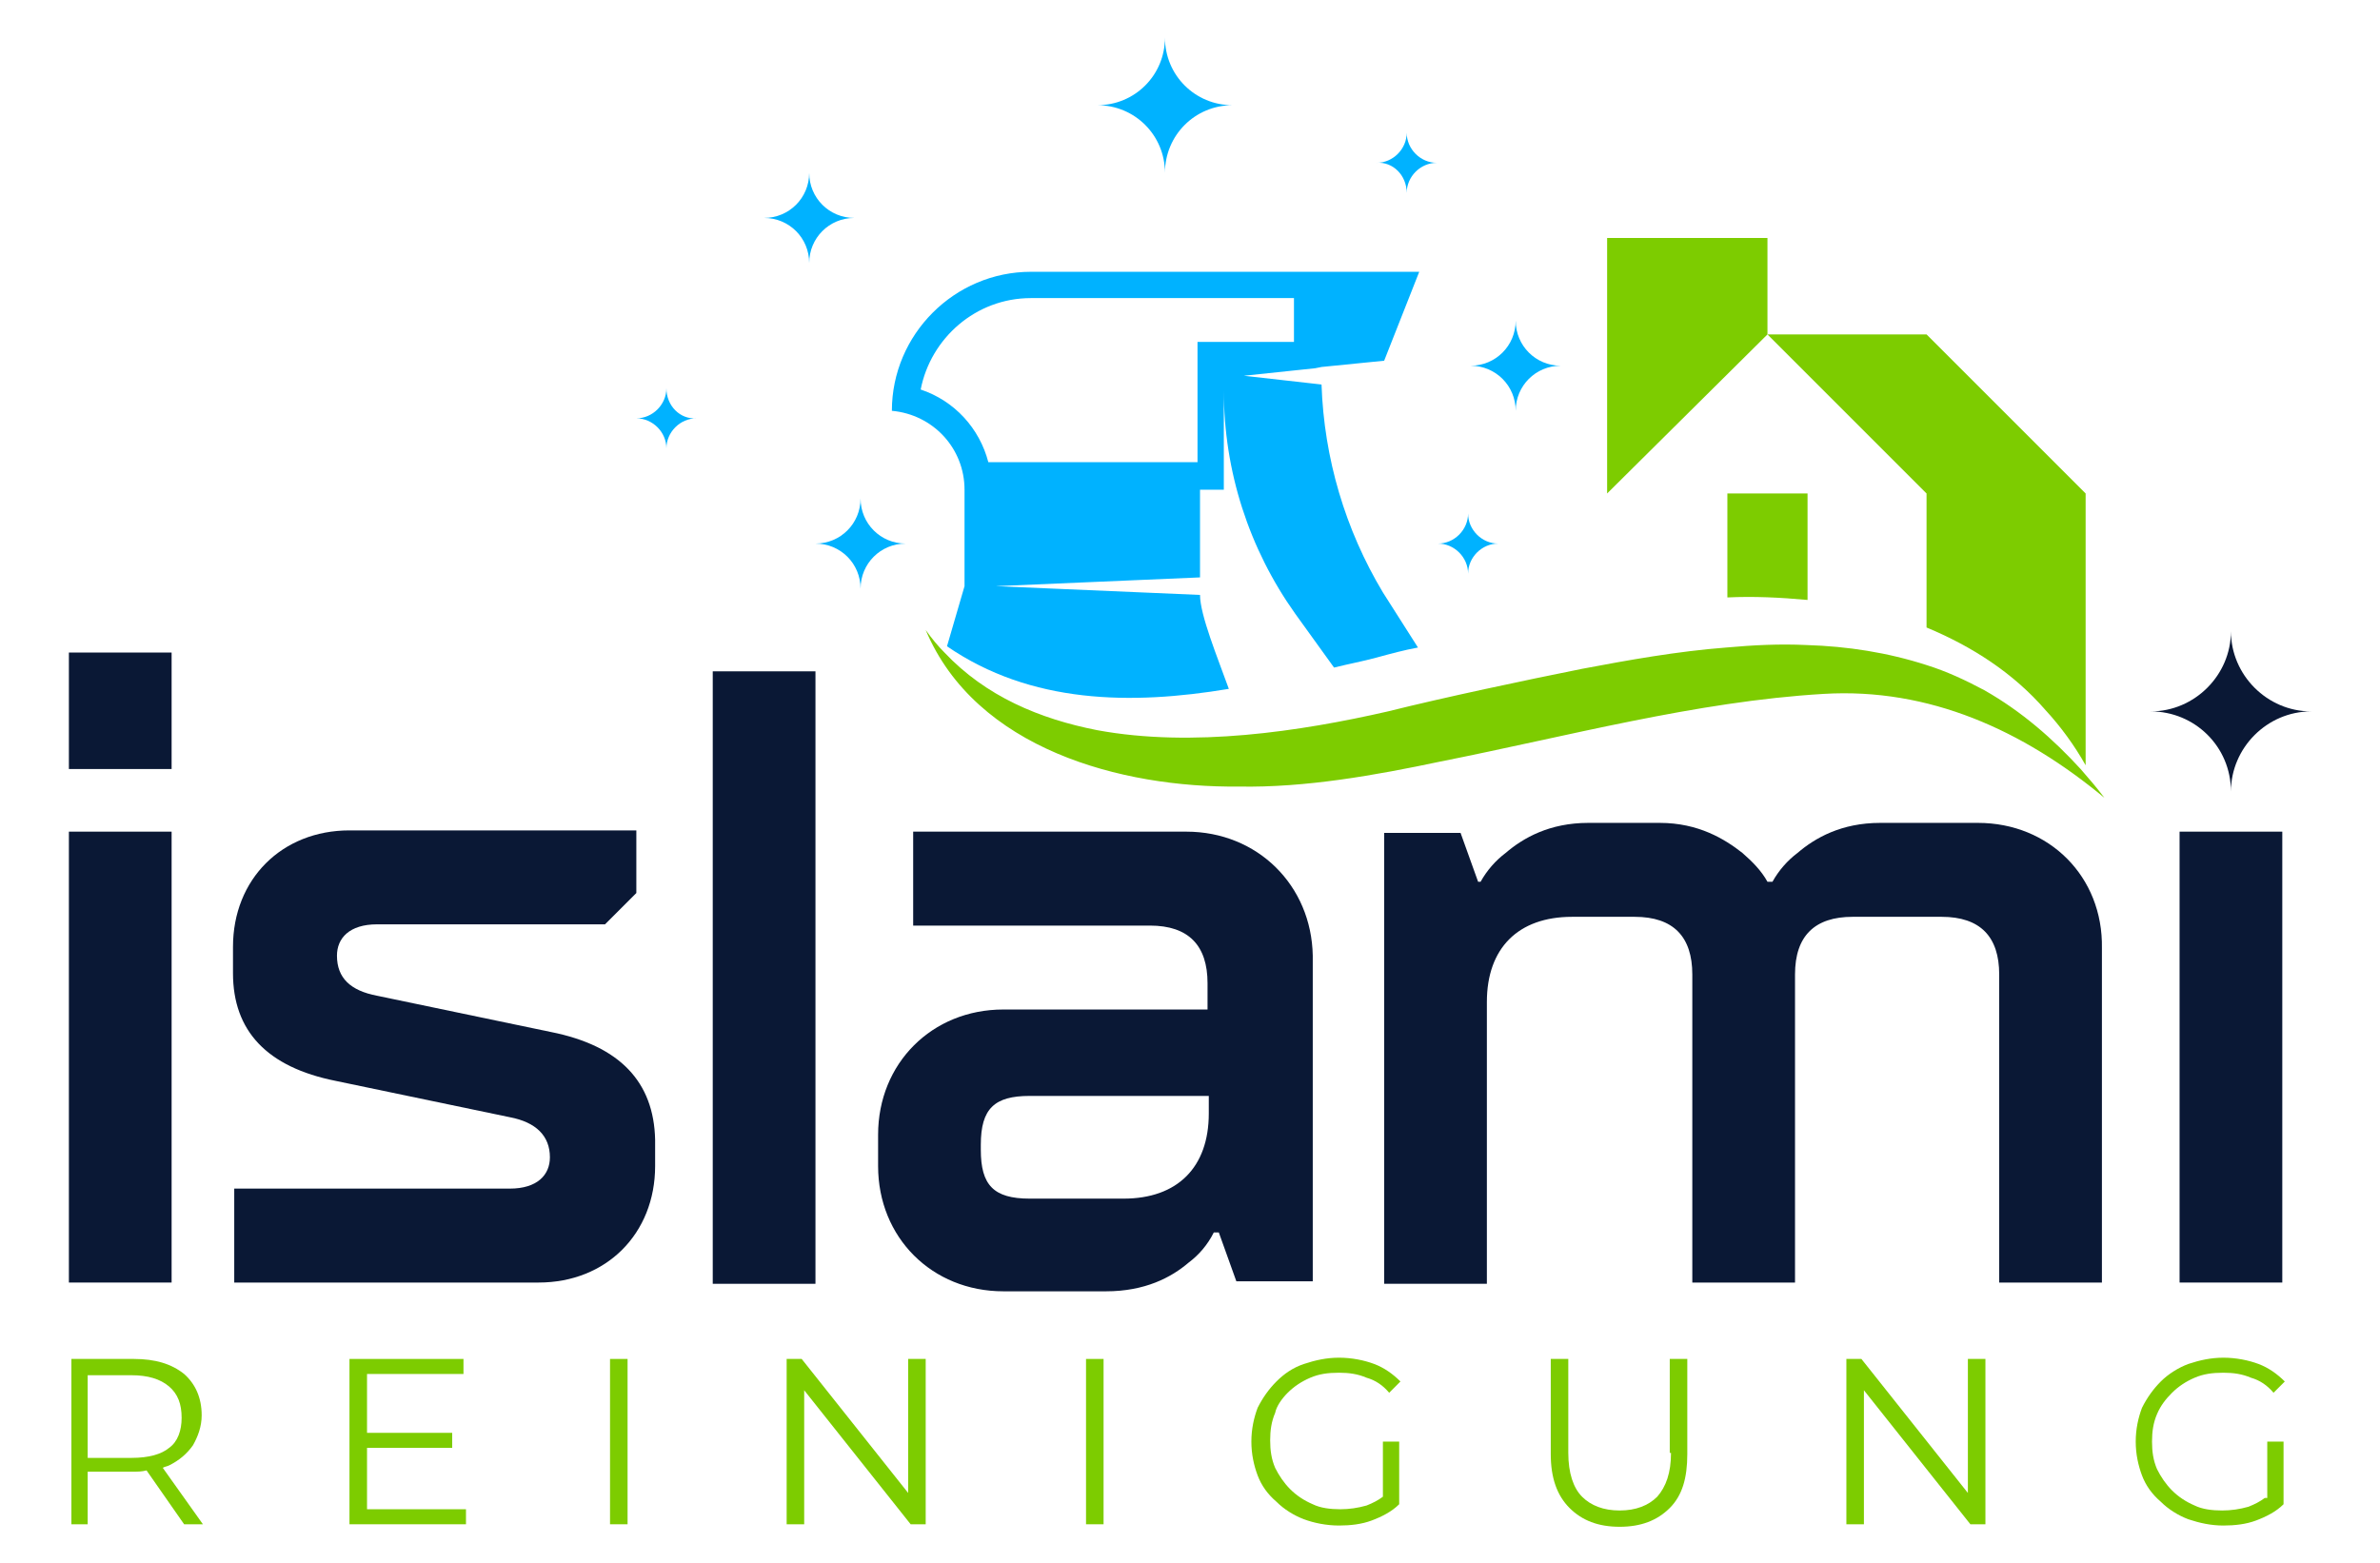
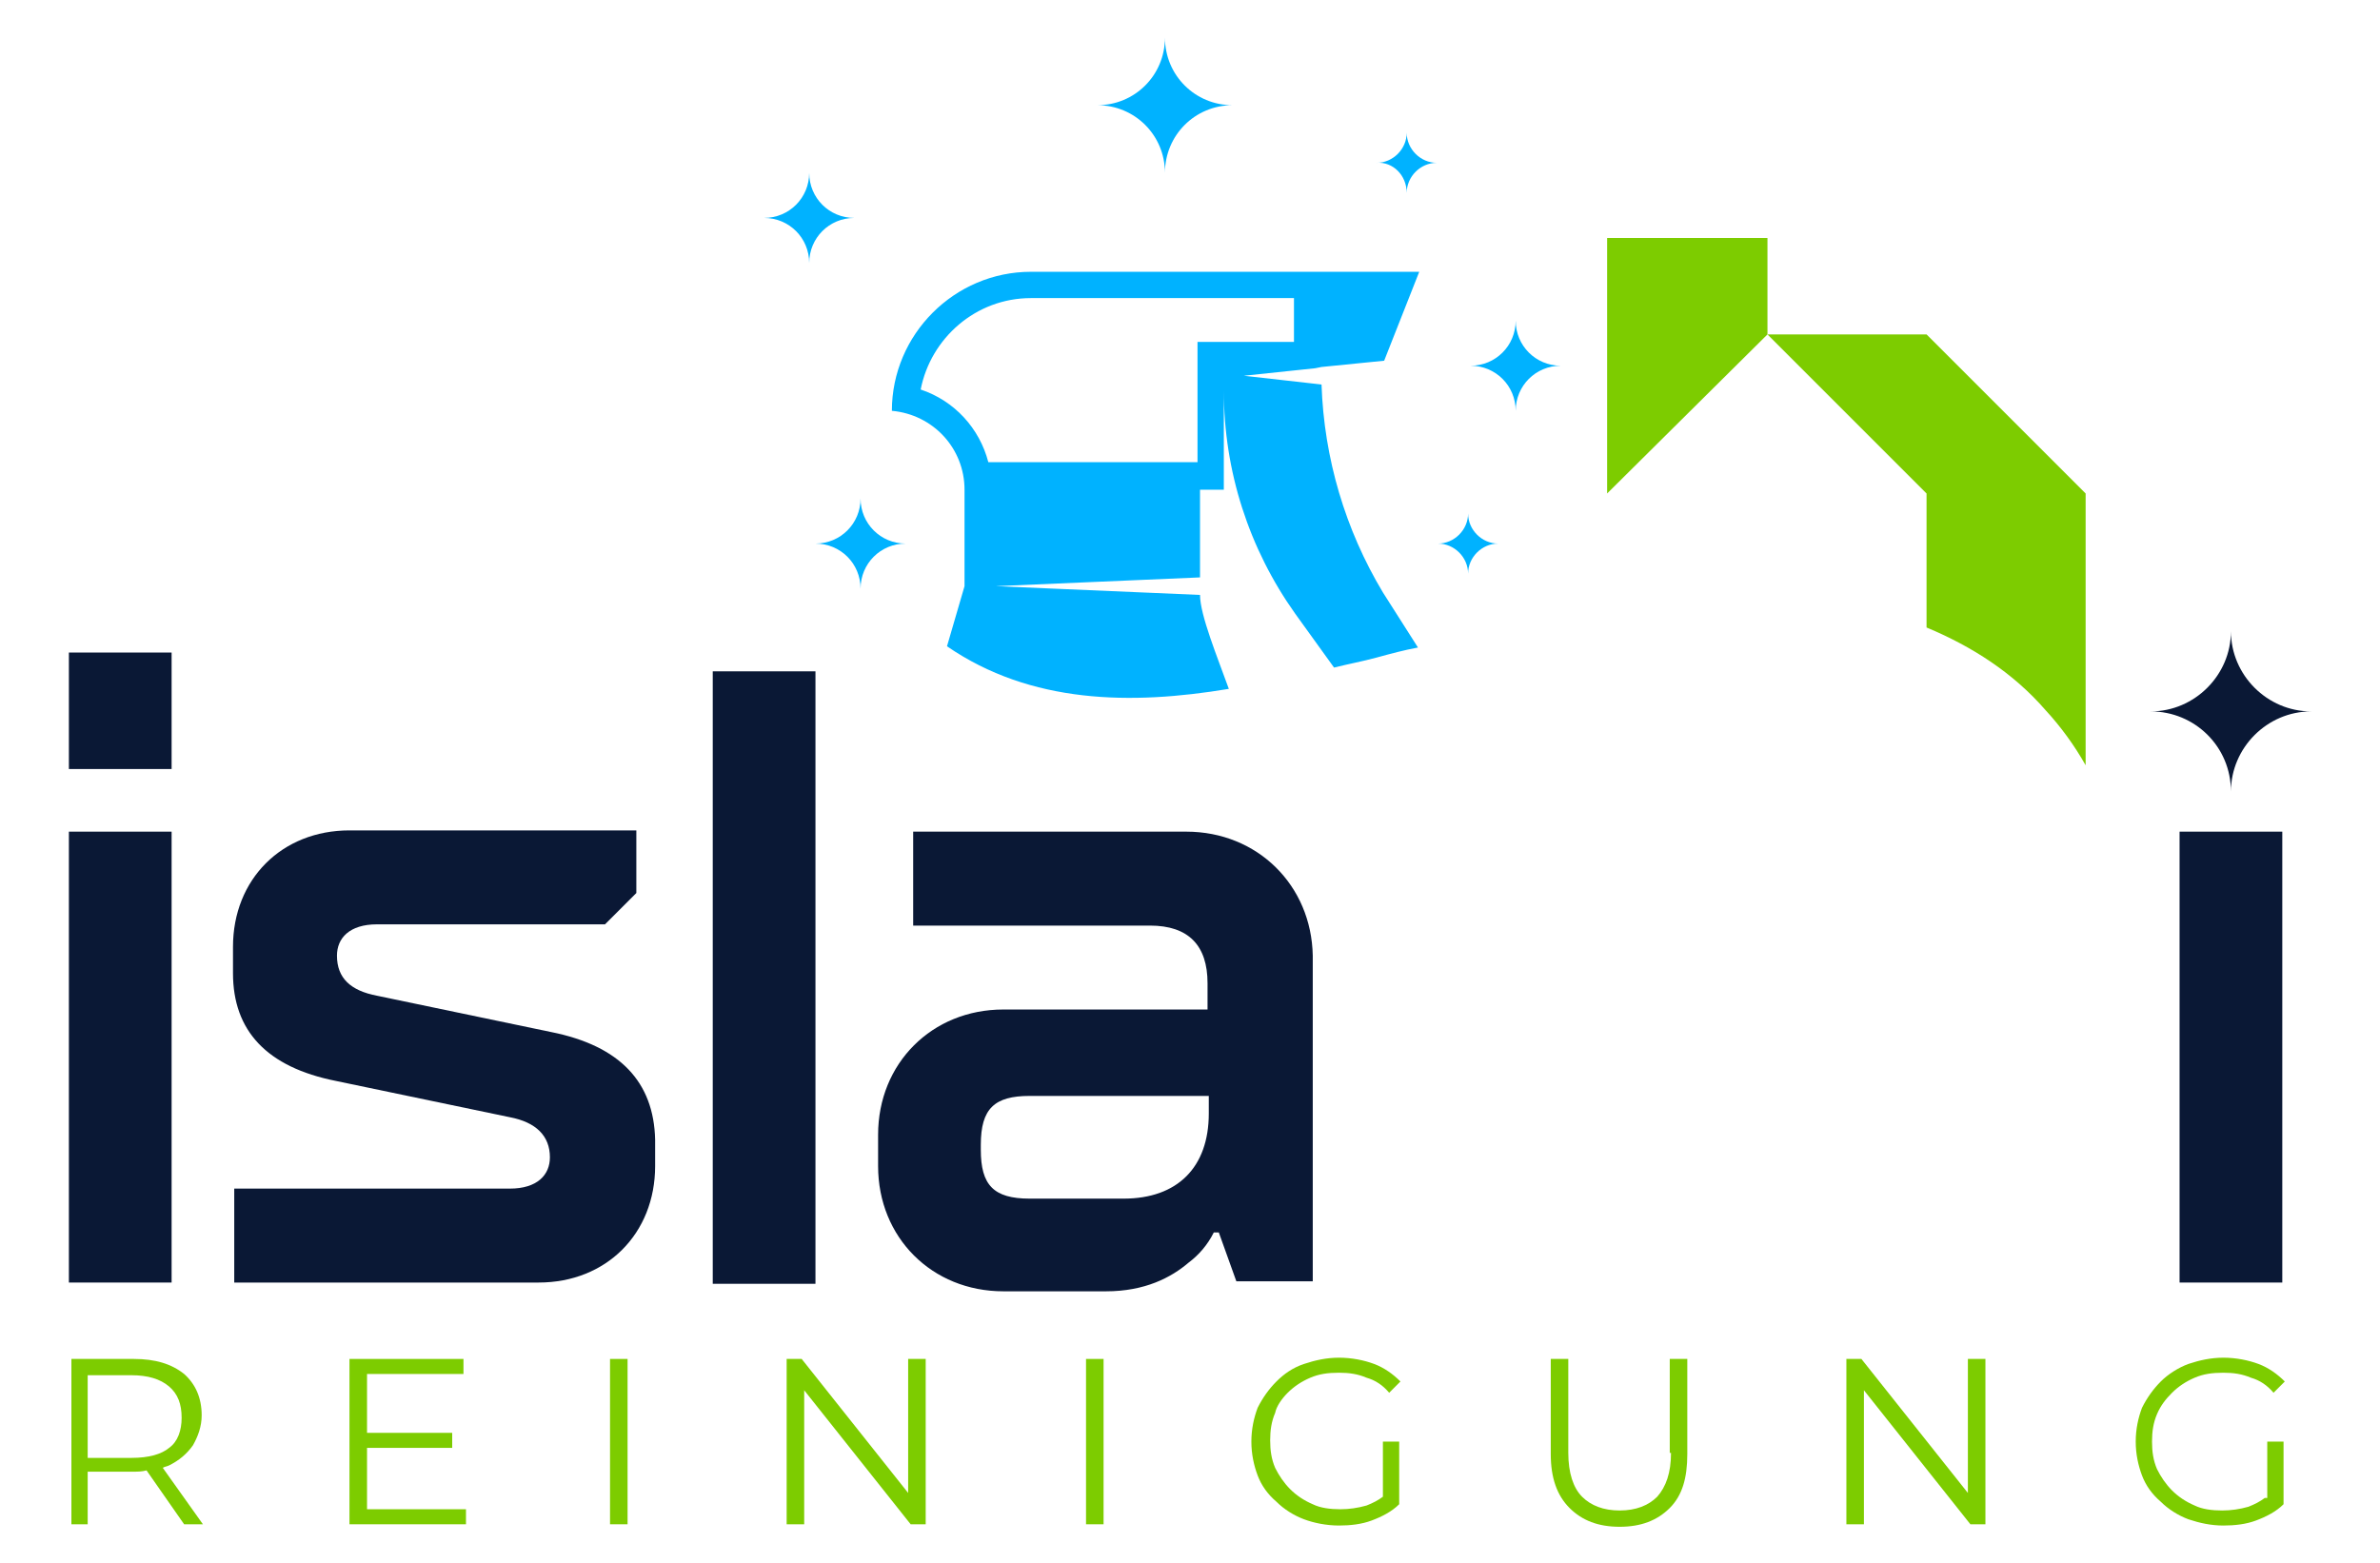
<svg xmlns="http://www.w3.org/2000/svg" version="1.1" id="Layer_1" x="0px" y="0px" viewBox="0 0 190 124.8" style="enable-background:new 0 0 190 124.8;" xml:space="preserve">
  <style type="text/css"> .st0{fill:#0A1835;} .st1{fill:#7DCC00;} .st2{fill:#00B2FF;} </style>
  <g>
    <g>
      <rect x="5.5" y="66.4" class="st0" width="8.2" height="36" />
      <rect x="5.5" y="52.1" class="st0" width="8.2" height="9.3" />
      <path class="st0" d="M44,82.4l-13.9-2.9c-2.1-0.4-3.2-1.4-3.2-3.2c0-1.4,1-2.5,3.2-2.5h18.2l2.5-2.5v-5H27.9 c-5.4,0-9.3,3.9-9.3,9.3v2.1c0,4.6,2.7,7.5,8.2,8.6l13.9,2.9c2.1,0.4,3.2,1.5,3.2,3.2c0,1.4-1,2.5-3.2,2.5H18.7v7.5h24.3 c5.4,0,9.3-3.9,9.3-9.3V91C52.2,86.4,49.5,83.5,44,82.4z" />
      <rect x="56.9" y="53.6" class="st0" width="8.2" height="48.9" />
      <path class="st0" d="M94.7,66.4H72.9v7.5h18.9c3.1,0,4.6,1.6,4.6,4.6v2.1H80.1c-5.7,0-10,4.3-10,10v2.5c0,5.7,4.3,10,10,10h8.2 c3.1,0,5.2-1.1,6.6-2.3c0.8-0.6,1.5-1.4,2-2.4h0.4l1.4,3.9h6.1v-26C104.7,70.7,100.4,66.4,94.7,66.4z M96.5,88.9 c0,4.3-2.5,6.8-6.8,6.8h-7.5c-2.9,0-3.9-1.1-3.9-3.9v-0.4c0-2.9,1.1-3.9,3.9-3.9h14.3V88.9z" />
-       <path class="st0" d="M157.9,65.7h-7.8c-3.1,0-5.2,1.2-6.6,2.4c-0.8,0.6-1.5,1.4-2,2.3h-0.4c-0.5-0.9-1.2-1.6-2-2.3 c-1.4-1.1-3.5-2.4-6.6-2.4h-5.7c-3.1,0-5.2,1.2-6.6,2.4c-0.8,0.6-1.5,1.4-2,2.3H118l-1.4-3.9h-6.1v36h8.2V80 c0-4.3,2.5-6.8,6.8-6.8h5c3.1,0,4.6,1.6,4.6,4.6v24.6h8.2V77.8c0-3.1,1.6-4.6,4.6-4.6h7.1c3.1,0,4.6,1.6,4.6,4.6v24.6h8.2V75.7 C167.9,70,163.6,65.7,157.9,65.7z" />
      <path class="st0" d="M178.1,63.2c0-3.5,2.9-6.4,6.4-6.4c-3.5,0-6.4-2.9-6.4-6.4c0,3.5-2.9,6.4-6.4,6.4 C175.2,56.8,178.1,59.6,178.1,63.2z" />
      <rect x="174" y="66.4" class="st0" width="8.2" height="36" />
    </g>
    <g>
      <path class="st1" d="M13.5,117c0.8-0.4,1.4-0.9,1.9-1.6c0.4-0.7,0.7-1.5,0.7-2.4c0-1.4-0.5-2.5-1.4-3.3c-1-0.8-2.3-1.2-4-1.2h-5 v13.2H7v-4.2h3.6c0.4,0,0.7,0,1.1-0.1l3,4.3h1.5l-3.2-4.5C13.1,117.1,13.3,117.1,13.5,117z M10.5,116.4H7v-6.6h3.5 c1.3,0,2.3,0.3,3,0.9c0.7,0.6,1,1.4,1,2.5c0,1-0.3,1.9-1,2.4C12.9,116.1,11.9,116.4,10.5,116.4z" />
      <polygon class="st1" points="29.3,115.6 36.1,115.6 36.1,114.4 29.3,114.4 29.3,109.7 37,109.7 37,108.5 27.9,108.5 27.9,121.7 37.2,121.7 37.2,120.5 29.3,120.5 " />
      <rect x="48.7" y="108.5" class="st1" width="1.4" height="13.2" />
      <polygon class="st1" points="72.5,119.2 64,108.5 62.8,108.5 62.8,121.7 64.2,121.7 64.2,111 72.7,121.7 73.9,121.7 73.9,108.5 72.5,108.5 " />
      <rect x="86.7" y="108.5" class="st1" width="1.4" height="13.2" />
      <path class="st1" d="M102.8,111.2c0.5-0.5,1.1-0.9,1.8-1.2c0.7-0.3,1.4-0.4,2.3-0.4c0.8,0,1.5,0.1,2.2,0.4 c0.7,0.2,1.3,0.6,1.8,1.2l0.9-0.9c-0.6-0.6-1.3-1.1-2.1-1.4c-0.8-0.3-1.8-0.5-2.8-0.5s-1.9,0.2-2.8,0.5c-0.9,0.3-1.6,0.8-2.2,1.4 c-0.6,0.6-1.1,1.3-1.5,2.1c-0.3,0.8-0.5,1.7-0.5,2.7s0.2,1.9,0.5,2.7c0.3,0.8,0.8,1.5,1.5,2.1c0.6,0.6,1.4,1.1,2.2,1.4 c0.8,0.3,1.8,0.5,2.8,0.5c0.9,0,1.8-0.1,2.6-0.4c0.8-0.3,1.6-0.7,2.2-1.3v-5h-1.3v4.4c-0.4,0.3-0.8,0.5-1.3,0.7 c-0.7,0.2-1.4,0.3-2.1,0.3c-0.8,0-1.6-0.1-2.2-0.4c-0.7-0.3-1.3-0.7-1.8-1.2c-0.5-0.5-0.9-1.1-1.2-1.7c-0.3-0.7-0.4-1.4-0.4-2.2 c0-0.8,0.1-1.5,0.4-2.2C101.9,112.3,102.3,111.7,102.8,111.2z" />
      <path class="st1" d="M133.4,116c0,1.6-0.4,2.7-1.1,3.5c-0.7,0.7-1.7,1.1-3,1.1c-1.3,0-2.3-0.4-3-1.1c-0.7-0.7-1.1-1.9-1.1-3.5 v-7.5h-1.4v7.6c0,1.9,0.5,3.3,1.5,4.3c1,1,2.3,1.5,4,1.5c1.7,0,3-0.5,4-1.5c1-1,1.4-2.4,1.4-4.3v-7.6h-1.4V116z" />
      <polygon class="st1" points="157.1,119.2 148.6,108.5 147.4,108.5 147.4,121.7 148.8,121.7 148.8,111 157.3,121.7 158.5,121.7 158.5,108.5 157.1,108.5 " />
      <path class="st1" d="M180.8,119.6c-0.4,0.3-0.8,0.5-1.3,0.7c-0.7,0.2-1.4,0.3-2.1,0.3c-0.8,0-1.6-0.1-2.2-0.4 c-0.7-0.3-1.3-0.7-1.8-1.2c-0.5-0.5-0.9-1.1-1.2-1.7c-0.3-0.7-0.4-1.4-0.4-2.2c0-0.8,0.1-1.5,0.4-2.2c0.3-0.7,0.7-1.2,1.2-1.7 c0.5-0.5,1.1-0.9,1.8-1.2c0.7-0.3,1.4-0.4,2.3-0.4c0.8,0,1.5,0.1,2.2,0.4c0.7,0.2,1.3,0.6,1.8,1.2l0.9-0.9 c-0.6-0.6-1.3-1.1-2.1-1.4c-0.8-0.3-1.8-0.5-2.8-0.5s-1.9,0.2-2.8,0.5c-0.8,0.3-1.6,0.8-2.2,1.4c-0.6,0.6-1.1,1.3-1.5,2.1 c-0.3,0.8-0.5,1.7-0.5,2.7s0.2,1.9,0.5,2.7c0.3,0.8,0.8,1.5,1.5,2.1c0.6,0.6,1.4,1.1,2.2,1.4c0.9,0.3,1.8,0.5,2.8,0.5 c0.9,0,1.8-0.1,2.6-0.4c0.8-0.3,1.6-0.7,2.2-1.3v-5h-1.3V119.6z" />
      <path class="st1" d="M153.8,50.1c3.6,1.5,6.9,3.6,9.5,6.6c1.2,1.3,2.3,2.8,3.2,4.4V39.4l-12.7-12.7h-12.7l12.7,12.7V50.1z" />
-       <path class="st1" d="M137.9,39.4v8.3c2.1-0.1,4.2,0,6.4,0.2v-8.5h-3.2H137.9z" />
      <polygon class="st1" points="141.1,19 128.3,19 128.3,26.7 128.3,39.4 141.1,26.7 " />
-       <path class="st1" d="M158.4,55.1c-1.5-0.8-3-1.5-4.6-2c-3.1-1-6.3-1.5-9.6-1.6c-2.1-0.1-4.2,0-6.4,0.2c-3.9,0.3-7.8,1-11.5,1.7 c-4.5,0.9-11.1,2.3-15.5,3.4c-7,1.6-15.6,2.9-23.2,1.5c-4.6-0.9-8.9-2.7-12.2-6.2c-0.5-0.5-1-1.1-1.5-1.8c4,9.5,15.6,12.6,25,12.5 c5.3,0.1,10.9-0.9,16.1-2c10.1-2,20.4-4.8,30.6-5.4c8.4-0.5,15.9,2.9,22.4,8.3c-0.6-0.8-1.2-1.5-1.9-2.3 C163.9,59,161.4,56.8,158.4,55.1z" />
    </g>
    <g>
      <path class="st2" d="M105.5,30.7l-6.2-0.7l5.7-0.6l0,0l0.5-0.1l5-0.5l2.8-7.1h-9.6v0H82.3c-6.1,0-11.1,5-11.1,11.1l0,0 c3.3,0.3,5.8,3,5.8,6.3v0v7.7v0l-1.4,4.8c6.7,4.6,14.7,4.7,22.5,3.4c-0.9-2.5-2.3-5.9-2.3-7.5l0,0l-16.3-0.7l16.3-0.7v-7v0h1.9 v-7.9c0,6.4,2,12.6,5.7,17.8l3.1,4.3c1.2-0.3,2.3-0.5,3.4-0.8c1.1-0.3,2.2-0.6,3.3-0.8l-2.8-4.4C107.4,42.3,105.7,36.6,105.5,30.7 z M95.6,27.3v2.1v7.5H78.9c-0.7-2.7-2.7-4.9-5.4-5.8c0.8-4.1,4.4-7.3,8.8-7.3h21v3.5h-5.6H95.6z" />
      <path class="st2" d="M121,25.6c0,2-1.6,3.6-3.6,3.6c2,0,3.6,1.6,3.6,3.6c0-2,1.6-3.6,3.6-3.6C122.6,29.2,121,27.6,121,25.6z" />
      <path class="st2" d="M68.2,17.4c-2,0-3.6-1.6-3.6-3.6c0,2-1.6,3.6-3.6,3.6c2,0,3.6,1.6,3.6,3.6C64.6,19,66.2,17.4,68.2,17.4z" />
      <path class="st2" d="M68.7,39.8c0,2-1.6,3.6-3.6,3.6c2,0,3.6,1.6,3.6,3.6c0-2,1.6-3.6,3.6-3.6C70.3,43.4,68.7,41.8,68.7,39.8z" />
-       <path class="st2" d="M53.2,31c0,1.3-1.1,2.4-2.4,2.4c1.3,0,2.4,1.1,2.4,2.4c0-1.3,1.1-2.4,2.4-2.4C54.3,33.5,53.2,32.4,53.2,31z" />
      <path class="st2" d="M112.3,15.4c0-1.3,1.1-2.4,2.4-2.4c-1.3,0-2.4-1.1-2.4-2.4c0,1.3-1.1,2.4-2.4,2.4 C111.2,12.9,112.3,14,112.3,15.4z" />
      <path class="st2" d="M117.2,41c0,1.3-1.1,2.4-2.4,2.4c1.3,0,2.4,1.1,2.4,2.4c0-1.3,1.1-2.4,2.4-2.4 C118.3,43.4,117.2,42.3,117.2,41z" />
      <path class="st2" d="M93,13.8c0-3,2.4-5.4,5.4-5.4C95.4,8.4,93,6,93,3c0,3-2.4,5.4-5.4,5.4C90.6,8.4,93,10.8,93,13.8z" />
    </g>
  </g>
</svg>